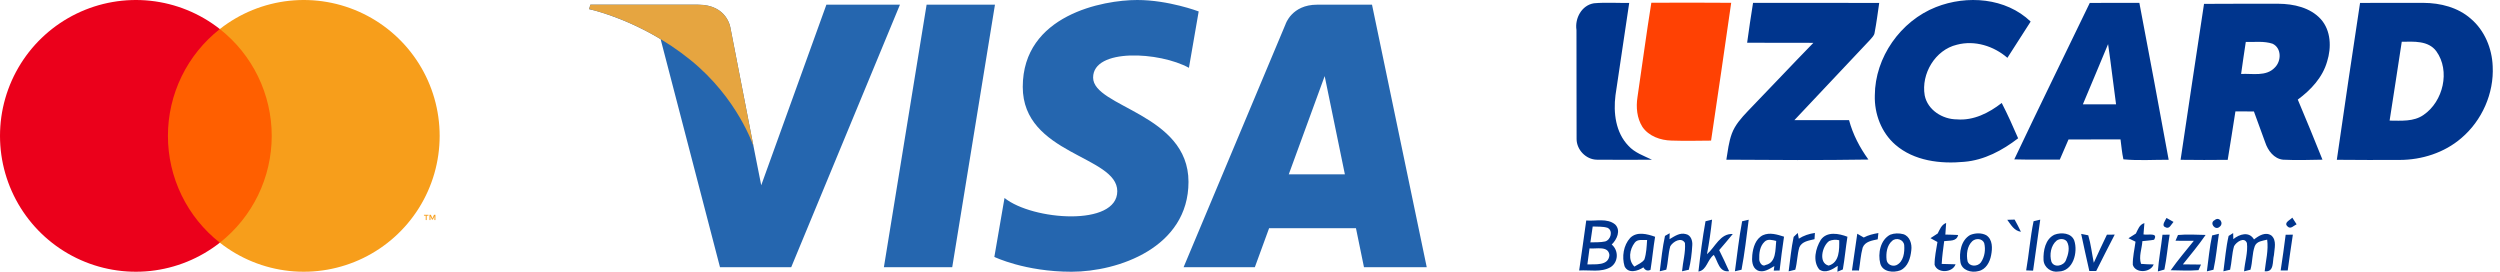
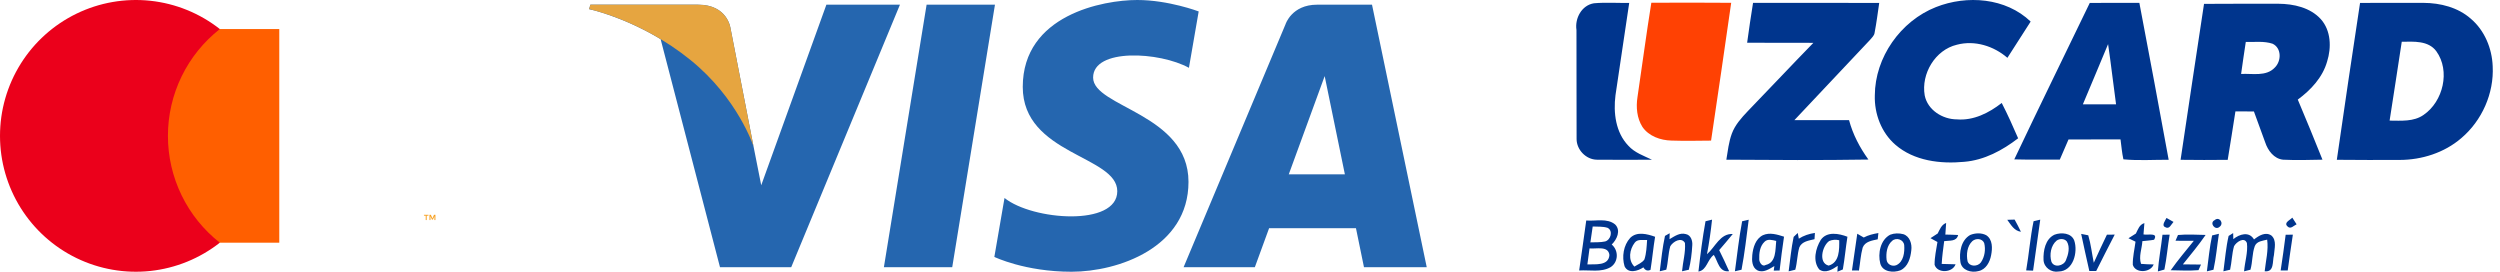
<svg xmlns="http://www.w3.org/2000/svg" width="184" height="20" viewBox="0 0 184 20" fill="none">
  <path d="M70.084 19.667H65.054L68.198 0.345H73.229L70.084 19.667ZM60.822 0.345L56.026 13.635L55.459 10.773L55.459 10.774L53.767 2.085C53.767 2.085 53.562 0.345 51.381 0.345H43.452L43.359 0.672C43.359 0.672 45.784 1.177 48.621 2.881L52.992 19.667H58.233L66.236 0.345H60.822ZM100.389 19.667H105.008L100.98 0.345H96.937C95.069 0.345 94.615 1.785 94.615 1.785L87.112 19.667H92.356L93.405 16.797H99.799L100.389 19.667ZM94.853 12.832L97.496 5.601L98.983 12.832H94.853ZM87.505 4.992L88.223 0.842C88.223 0.842 86.008 0 83.699 0C81.203 0 75.275 1.091 75.275 6.396C75.275 11.388 82.232 11.45 82.232 14.072C82.232 16.694 75.991 16.224 73.932 14.571L73.184 18.909C73.184 18.909 75.43 20 78.862 20C82.295 20 87.473 18.223 87.473 13.385C87.473 8.361 80.453 7.894 80.453 5.709C80.454 3.525 85.353 3.805 87.505 4.992Z" fill="#2566AF" />
  <path d="M55.459 10.774L53.767 2.084C53.767 2.084 53.562 0.345 51.381 0.345H43.452L43.359 0.672C43.359 0.672 47.17 1.462 50.825 4.421C54.32 7.249 55.459 10.774 55.459 10.774Z" fill="#E6A540" />
  <path d="M20.555 2.138H11.805V17.862H20.555V2.138Z" fill="#FF5F00" />
  <path d="M12.36 10C12.359 8.486 12.702 6.991 13.364 5.629C14.025 4.267 14.989 3.073 16.18 2.138C14.704 0.978 12.933 0.257 11.067 0.057C9.202 -0.143 7.317 0.186 5.629 1.006C3.942 1.826 2.519 3.104 1.523 4.695C0.528 6.285 0 8.124 0 10C0 11.876 0.528 13.715 1.523 15.305C2.519 16.896 3.942 18.174 5.629 18.994C7.317 19.814 9.202 20.143 11.067 19.943C12.933 19.743 14.704 19.021 16.18 17.862C14.989 16.927 14.025 15.733 13.364 14.371C12.702 13.009 12.359 11.514 12.36 10Z" fill="#EB001B" />
-   <path d="M32.359 10C32.359 11.876 31.831 13.715 30.836 15.305C29.84 16.896 28.417 18.174 26.73 18.994C25.042 19.814 23.158 20.143 21.292 19.943C19.427 19.743 17.655 19.021 16.18 17.862C17.37 16.926 18.332 15.732 18.994 14.37C19.655 13.008 19.999 11.514 19.999 10C19.999 8.486 19.655 6.992 18.994 5.63C18.332 4.268 17.37 3.074 16.18 2.138C17.655 0.978 19.427 0.257 21.292 0.057C23.158 -0.143 25.042 0.186 26.73 1.006C28.417 1.826 29.84 3.104 30.836 4.695C31.831 6.285 32.359 8.124 32.359 10Z" fill="#F79E1B" />
  <path d="M31.404 16.197V15.875H31.534V15.809H31.203V15.875H31.333V16.197H31.404ZM32.046 16.197V15.808H31.944L31.828 16.075L31.711 15.808H31.61V16.197H31.681V15.904L31.791 16.156H31.865L31.974 15.903V16.197H32.046Z" fill="#F79E1B" />
  <path fill-rule="evenodd" clip-rule="evenodd" d="M142.485 0.522C144.766 -0.38 147.631 -0.167 149.456 1.588C148.888 2.478 148.317 3.366 147.745 4.256C146.736 3.384 145.339 2.945 144.027 3.292C142.428 3.671 141.385 5.431 141.658 7.019C141.871 8.101 142.977 8.786 144.032 8.786C145.251 8.888 146.392 8.309 147.327 7.578C147.765 8.429 148.156 9.301 148.535 10.178C147.38 11.068 146.04 11.789 144.563 11.91C142.813 12.076 140.875 11.846 139.499 10.652C138.466 9.758 137.945 8.37 137.987 7.021C137.998 4.215 139.887 1.547 142.485 0.522ZM116.028 2.209C115.897 1.348 116.411 0.385 117.315 0.241C118.178 0.166 119.047 0.227 119.91 0.216C119.586 2.484 119.221 4.746 118.899 7.013C118.736 8.3 118.91 9.753 119.848 10.726C120.311 11.239 120.977 11.465 121.583 11.755C120.229 11.761 118.874 11.77 117.522 11.754C116.728 11.741 116.037 11.02 116.037 10.232C116.021 7.558 116.043 4.883 116.028 2.209ZM128.589 3.146C128.721 2.165 128.869 1.188 129.024 0.212C132.119 0.212 135.214 0.202 138.31 0.218C138.203 0.949 138.11 1.683 137.971 2.409C137.945 2.629 137.761 2.775 137.63 2.939C135.771 4.902 133.926 6.88 132.066 8.843C133.406 8.843 134.748 8.841 136.09 8.843C136.371 9.895 136.879 10.864 137.516 11.743C134.031 11.8 130.542 11.778 127.059 11.754C127.164 11.111 127.237 10.456 127.461 9.84C127.698 9.196 128.166 8.678 128.63 8.188C130.25 6.517 131.84 4.817 133.465 3.153C131.84 3.142 130.214 3.156 128.589 3.146ZM153.808 0.214C155.023 0.207 156.239 0.209 157.457 0.212C158.197 4.057 158.904 7.909 159.614 11.759C158.503 11.755 157.387 11.832 156.282 11.727C156.175 11.244 156.136 10.75 156.07 10.26C154.794 10.262 153.518 10.257 152.243 10.264C152.03 10.757 151.818 11.252 151.602 11.745C150.485 11.743 149.367 11.762 148.251 11.73C150.075 7.879 151.957 4.053 153.808 0.214ZM153.299 7.679C154.114 7.683 154.927 7.683 155.742 7.677C155.536 6.202 155.374 4.721 155.155 3.247C154.536 4.723 153.925 6.205 153.299 7.679ZM162.216 0.285C164.044 0.269 165.872 0.278 167.7 0.276C168.814 0.285 170.03 0.552 170.81 1.407C171.564 2.247 171.6 3.496 171.276 4.527C170.943 5.702 170.078 6.622 169.117 7.33C169.736 8.799 170.343 10.271 170.934 11.752C169.97 11.773 169.001 11.8 168.038 11.754C167.366 11.688 166.915 11.077 166.718 10.477C166.436 9.721 166.164 8.961 165.888 8.203C165.432 8.199 164.979 8.199 164.527 8.199C164.338 9.388 164.158 10.577 163.959 11.764C162.802 11.778 161.647 11.778 160.491 11.762C161.054 7.935 161.641 4.11 162.216 0.285ZM164.945 5.444C165.769 5.394 166.787 5.654 167.424 4.974C167.916 4.497 167.935 3.535 167.259 3.217C166.625 3.007 165.943 3.108 165.29 3.085C165.166 3.87 165.059 4.657 164.945 5.444ZM171.99 11.761C172.542 7.909 173.117 4.061 173.7 0.214C175.258 0.209 176.814 0.209 178.371 0.211C179.612 0.218 180.906 0.542 181.854 1.38C182.867 2.24 183.412 3.562 183.462 4.876C183.565 6.871 182.673 8.877 181.151 10.168C179.902 11.243 178.243 11.77 176.607 11.771C175.067 11.77 173.528 11.784 171.99 11.761ZM176.769 3.074C176.479 5.009 176.173 6.942 175.875 8.877C176.719 8.879 177.647 8.971 178.378 8.455C179.818 7.471 180.357 5.218 179.314 3.772C178.725 2.973 177.647 3.062 176.769 3.074ZM147.734 16.178C147.87 16.175 148.14 16.166 148.276 16.161C148.438 16.456 148.596 16.752 148.74 17.058C148.238 16.99 148.005 16.54 147.734 16.178ZM159.358 16.716C159.064 16.593 159.372 16.225 159.455 16.04C159.584 16.113 159.842 16.26 159.97 16.333C159.795 16.515 159.667 16.908 159.358 16.716ZM162.994 16.205C163.341 15.897 163.713 16.442 163.359 16.695C163.033 16.994 162.588 16.404 162.994 16.205ZM168.368 16.67C168.054 16.389 168.546 16.205 168.713 16.018C168.791 16.141 168.952 16.385 169.03 16.508C168.822 16.6 168.59 16.898 168.368 16.67ZM116.226 19.907C116.411 18.681 116.573 17.453 116.747 16.228C117.447 16.289 118.283 16.034 118.874 16.52C119.316 16.96 119.003 17.631 118.622 17.997C119.14 18.43 119.124 19.279 118.549 19.657C117.849 20.068 116.995 19.856 116.226 19.907ZM117.223 16.67C117.162 17.058 117.103 17.448 117.052 17.839C117.413 17.823 117.782 17.85 118.138 17.771C118.552 17.656 118.743 16.986 118.319 16.768C117.965 16.654 117.586 16.693 117.223 16.67ZM116.989 18.282C116.932 18.672 116.881 19.066 116.831 19.459C117.402 19.438 118.401 19.584 118.453 18.767C118.374 18.067 117.472 18.336 116.989 18.282ZM125.526 16.284C125.645 16.253 125.886 16.196 126.007 16.166C125.916 17.019 125.795 17.869 125.633 18.711C126.243 18.186 126.599 17.172 127.532 17.223C127.206 17.625 126.868 18.019 126.532 18.41C126.784 18.923 127.035 19.438 127.263 19.961C126.521 20.059 126.439 19.231 126.138 18.761C125.658 19.099 125.631 19.881 125.005 19.986C125.149 18.749 125.302 17.508 125.526 16.284ZM128.221 16.285C128.342 16.257 128.584 16.2 128.705 16.171C128.545 17.399 128.408 18.635 128.176 19.852C128.055 19.881 127.812 19.938 127.69 19.966C127.858 18.738 127.988 17.503 128.221 16.285ZM149.125 19.902C149.335 18.699 149.424 17.476 149.671 16.282C149.794 16.253 150.04 16.195 150.162 16.166C149.993 17.419 149.817 18.67 149.635 19.92C149.463 19.913 149.294 19.907 149.125 19.902ZM142.615 17.184C142.77 16.885 142.888 16.541 143.235 16.41C143.221 16.693 143.201 16.978 143.178 17.264C143.491 17.271 143.804 17.278 144.119 17.296C144.002 17.8 143.477 17.688 143.092 17.748C143.019 18.305 142.939 18.863 142.909 19.425C143.247 19.436 143.587 19.445 143.929 19.452C143.717 20.078 142.592 20.146 142.386 19.489C142.38 18.921 142.509 18.366 142.596 17.811C142.468 17.739 142.211 17.601 142.083 17.529C142.258 17.41 142.434 17.294 142.615 17.184ZM157.202 17.188C157.355 16.89 157.457 16.529 157.827 16.421C157.809 16.698 157.786 16.976 157.761 17.253C158.074 17.328 158.868 17.084 158.541 17.645C158.256 17.7 157.966 17.716 157.679 17.748C157.649 18.3 157.396 18.877 157.581 19.42C157.889 19.447 158.199 19.461 158.51 19.461C158.29 20.076 157.168 20.142 156.974 19.489C156.96 18.914 157.102 18.352 157.174 17.788C157.044 17.723 156.784 17.599 156.654 17.535C156.832 17.414 157.015 17.298 157.202 17.188ZM119.982 17.51C120.475 17.015 121.236 17.221 121.815 17.426C121.68 18.234 121.607 19.051 121.478 19.859C121.267 19.966 121.09 19.906 120.953 19.676C120.546 19.959 119.832 20.162 119.567 19.596C119.36 18.904 119.483 18.053 119.982 17.51ZM120.318 17.859C119.933 18.354 119.807 19.147 120.293 19.623C120.542 19.457 120.854 19.352 121.028 19.096C121.178 18.635 121.192 18.145 121.227 17.666C120.92 17.691 120.535 17.572 120.318 17.859ZM129.748 17.311C130.25 17.083 130.809 17.262 131.304 17.419C131.185 18.247 131.067 19.078 130.978 19.911C130.871 19.913 130.654 19.915 130.546 19.916C130.558 19.833 130.581 19.665 130.594 19.582C130.223 19.794 129.789 20.11 129.346 19.898C128.942 19.683 128.929 19.165 128.968 18.77C129.024 18.215 129.212 17.578 129.748 17.311ZM129.864 17.8C129.52 18.129 129.462 18.651 129.481 19.103C129.486 19.317 129.713 19.671 129.958 19.5C130.748 19.318 130.658 18.355 130.729 17.732C130.444 17.668 130.099 17.556 129.864 17.8ZM132.393 17.567C132.751 17.335 133.157 17.206 133.577 17.143C133.57 17.259 133.555 17.488 133.548 17.604C133.141 17.706 132.623 17.761 132.432 18.202C132.274 18.738 132.281 19.311 132.133 19.851C132.01 19.881 131.765 19.939 131.644 19.97C131.761 19.124 131.836 18.27 132.012 17.435C132.087 17.364 132.238 17.22 132.315 17.147C132.334 17.252 132.374 17.462 132.393 17.567ZM134.008 17.656C134.46 17.01 135.341 17.184 135.971 17.424C135.844 18.224 135.773 19.034 135.633 19.831C135.533 19.874 135.334 19.957 135.234 20C135.241 19.891 135.252 19.674 135.257 19.566C134.869 19.826 134.349 20.155 133.899 19.833C133.397 19.219 133.628 18.277 134.008 17.656ZM134.629 17.738C134.113 18.097 133.812 19.359 134.59 19.548C135.396 19.315 135.373 18.357 135.367 17.681C135.106 17.622 134.86 17.64 134.629 17.738ZM136.695 17.202C136.854 17.294 137.012 17.385 137.172 17.481C137.507 17.303 137.875 17.214 138.249 17.152C138.233 17.305 138.217 17.458 138.201 17.613C137.788 17.702 137.263 17.773 137.092 18.227C136.941 18.775 136.911 19.349 136.818 19.909C136.645 19.907 136.475 19.907 136.304 19.907C136.442 19.007 136.558 18.103 136.695 17.202ZM139.121 17.273C139.426 17.156 139.771 17.154 140.086 17.236C140.567 17.389 140.734 17.962 140.672 18.418C140.616 18.982 140.428 19.644 139.865 19.897C139.347 20.091 138.559 20.023 138.388 19.395C138.199 18.654 138.392 17.654 139.121 17.273ZM139.265 17.725C138.872 18.056 138.799 18.642 138.853 19.126C138.897 19.461 139.258 19.639 139.566 19.519C140.111 19.27 140.188 18.567 140.15 18.04C140.102 17.625 139.566 17.455 139.265 17.725ZM145.008 17.293C145.374 17.145 145.83 17.122 146.188 17.312C146.668 17.625 146.647 18.281 146.547 18.781C146.456 19.286 146.163 19.842 145.615 19.952C145.091 20.098 144.383 19.897 144.287 19.29C144.183 18.581 144.328 17.677 145.008 17.293ZM145.164 17.748C144.774 18.117 144.709 18.734 144.815 19.236C144.96 19.651 145.561 19.631 145.796 19.309C146.076 18.904 146.156 18.359 146.036 17.885C145.889 17.54 145.421 17.519 145.164 17.748ZM151.218 17.27C151.714 17.088 152.455 17.136 152.667 17.709C152.948 18.564 152.592 19.964 151.51 19.984C150.974 20.076 150.436 19.69 150.404 19.14C150.376 18.46 150.531 17.586 151.218 17.27ZM151.371 17.706C150.938 18.065 150.828 18.749 150.986 19.268C151.186 19.735 151.884 19.569 152.051 19.156C152.227 18.731 152.371 18.195 152.12 17.773C151.939 17.546 151.593 17.549 151.371 17.706ZM164.372 17.602C164.822 17.229 165.536 17.006 165.895 17.624C166.246 17.348 166.739 17.035 167.175 17.335C167.586 17.697 167.394 18.304 167.362 18.775C167.239 19.247 167.401 20.044 166.68 19.966C166.762 19.192 166.969 18.421 166.864 17.638C166.533 17.725 166.104 17.745 165.954 18.111C165.749 18.669 165.796 19.283 165.632 19.851C165.516 19.881 165.281 19.939 165.164 19.97C165.217 19.277 165.456 18.58 165.374 17.891C165.189 17.401 164.594 17.809 164.425 18.122C164.265 18.686 164.261 19.279 164.135 19.852C164.012 19.881 163.766 19.938 163.642 19.968C163.763 19.099 163.829 18.218 164.026 17.364C164.11 17.312 164.277 17.207 164.361 17.154C164.365 17.266 164.37 17.49 164.372 17.602ZM122.543 17.362C122.628 17.312 122.803 17.214 122.888 17.165C122.886 17.275 122.879 17.494 122.877 17.604C123.241 17.392 123.634 17.1 124.081 17.23C124.447 17.302 124.581 17.72 124.552 18.051C124.519 18.656 124.442 19.265 124.296 19.854C124.172 19.883 123.922 19.938 123.798 19.966C123.858 19.27 124.067 18.583 124.013 17.882C123.751 17.419 123.136 17.78 122.933 18.122C122.772 18.685 122.781 19.281 122.639 19.849C122.52 19.879 122.278 19.938 122.158 19.966C122.271 19.096 122.354 18.218 122.543 17.362ZM153.174 17.214C153.304 17.239 153.566 17.293 153.696 17.318C153.893 17.978 153.964 18.665 154.103 19.34C154.413 18.644 154.744 17.958 155.07 17.271C155.214 17.271 155.5 17.27 155.643 17.268C155.176 18.154 154.735 19.053 154.281 19.945C154.11 19.943 153.941 19.943 153.774 19.945C153.576 19.034 153.359 18.128 153.174 17.214ZM159.158 17.277C159.29 17.275 159.553 17.271 159.687 17.271C159.541 18.124 159.475 18.991 159.299 19.84C159.139 19.891 158.98 19.938 158.818 19.977C158.886 19.071 159.057 18.177 159.158 17.277ZM160.299 17.296C160.974 17.234 161.655 17.275 162.334 17.291C161.817 18.044 161.23 18.745 160.66 19.457C161.104 19.461 161.549 19.462 161.994 19.471C161.947 19.573 161.857 19.779 161.81 19.883C161.13 19.939 160.445 19.902 159.765 19.89C160.294 19.137 160.892 18.437 161.467 17.722C161.016 17.723 160.566 17.723 160.118 17.72C160.162 17.613 160.253 17.401 160.299 17.296ZM162.812 17.328C162.937 17.298 163.188 17.238 163.313 17.207C163.176 18.088 163.103 18.982 162.912 19.852C162.791 19.883 162.547 19.941 162.426 19.971C162.547 19.089 162.622 18.199 162.812 17.328ZM168.225 17.275C168.357 17.273 168.622 17.273 168.754 17.273C168.62 18.149 168.496 19.025 168.377 19.904C168.247 19.904 167.987 19.906 167.857 19.906C167.987 19.03 168.118 18.154 168.225 17.275Z" fill="#00358D" />
  <path fill-rule="evenodd" clip-rule="evenodd" d="M120.518 7.152C120.862 4.837 121.166 2.514 121.538 0.202C123.498 0.195 125.456 0.189 127.416 0.207C126.932 3.589 126.44 6.969 125.935 10.349C124.961 10.358 123.987 10.38 123.014 10.346C122.211 10.326 121.355 10.027 120.883 9.342C120.476 8.697 120.403 7.893 120.518 7.152Z" fill="#FF4103" />
</svg>